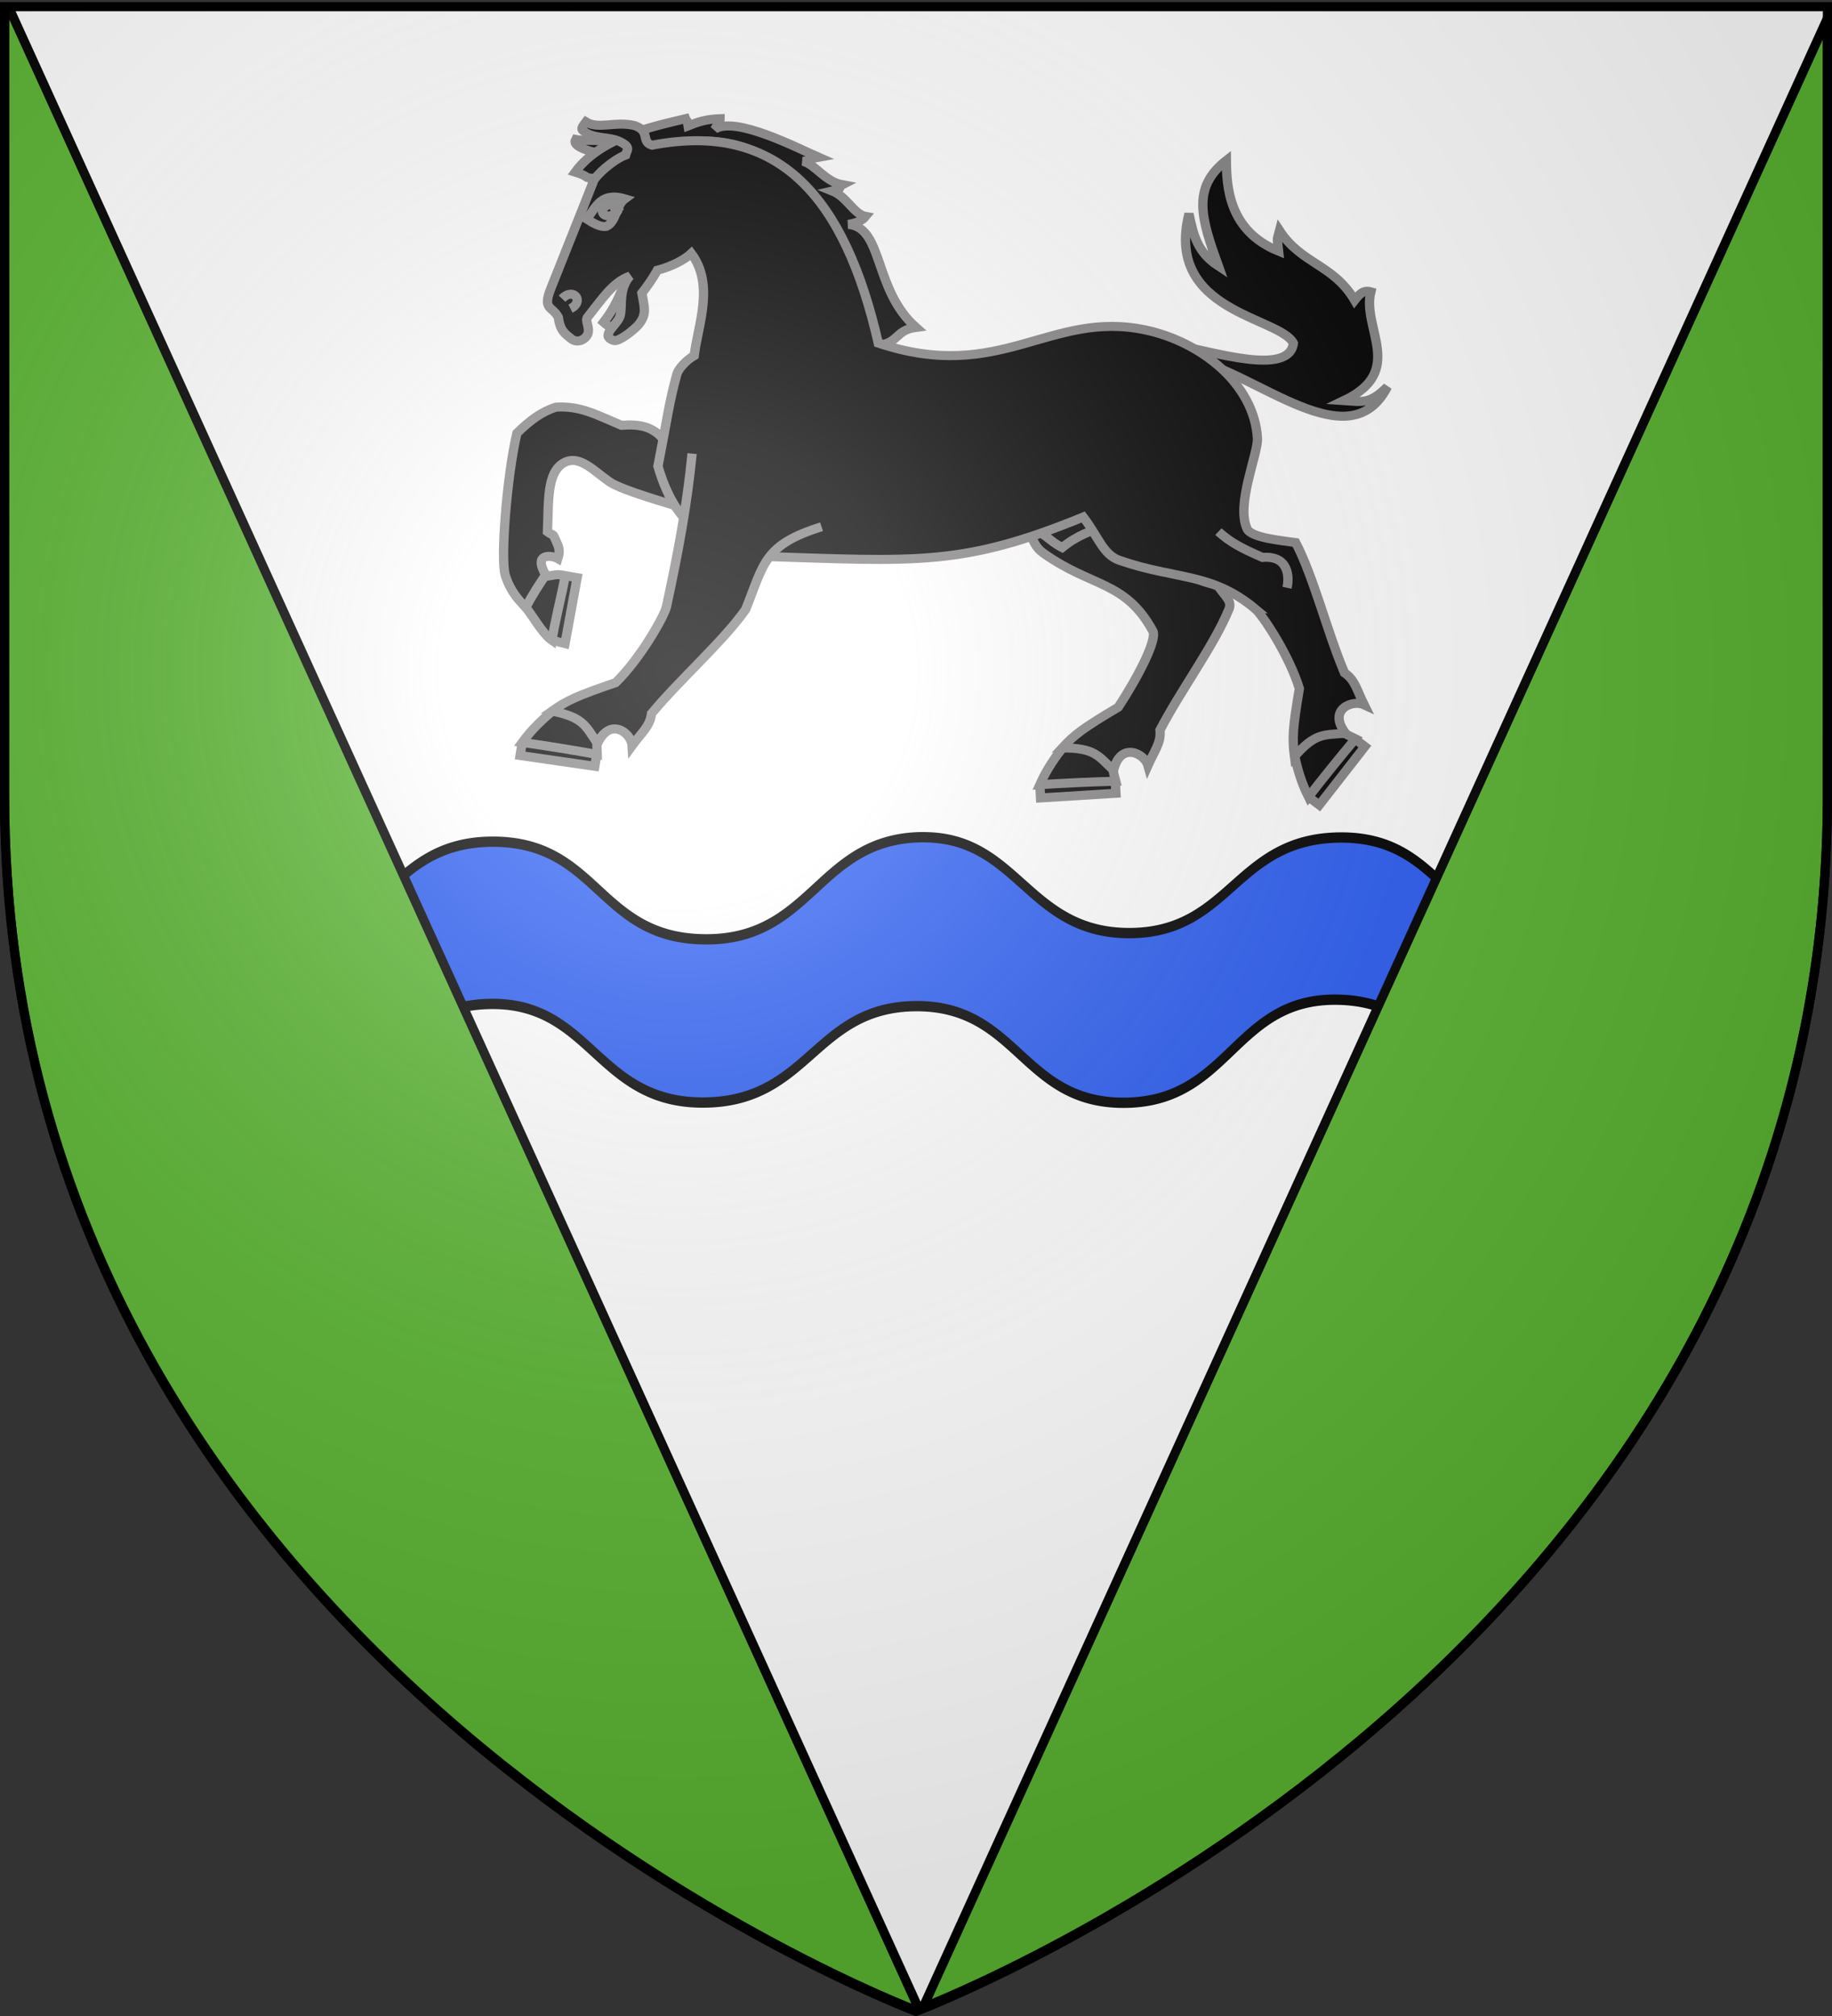
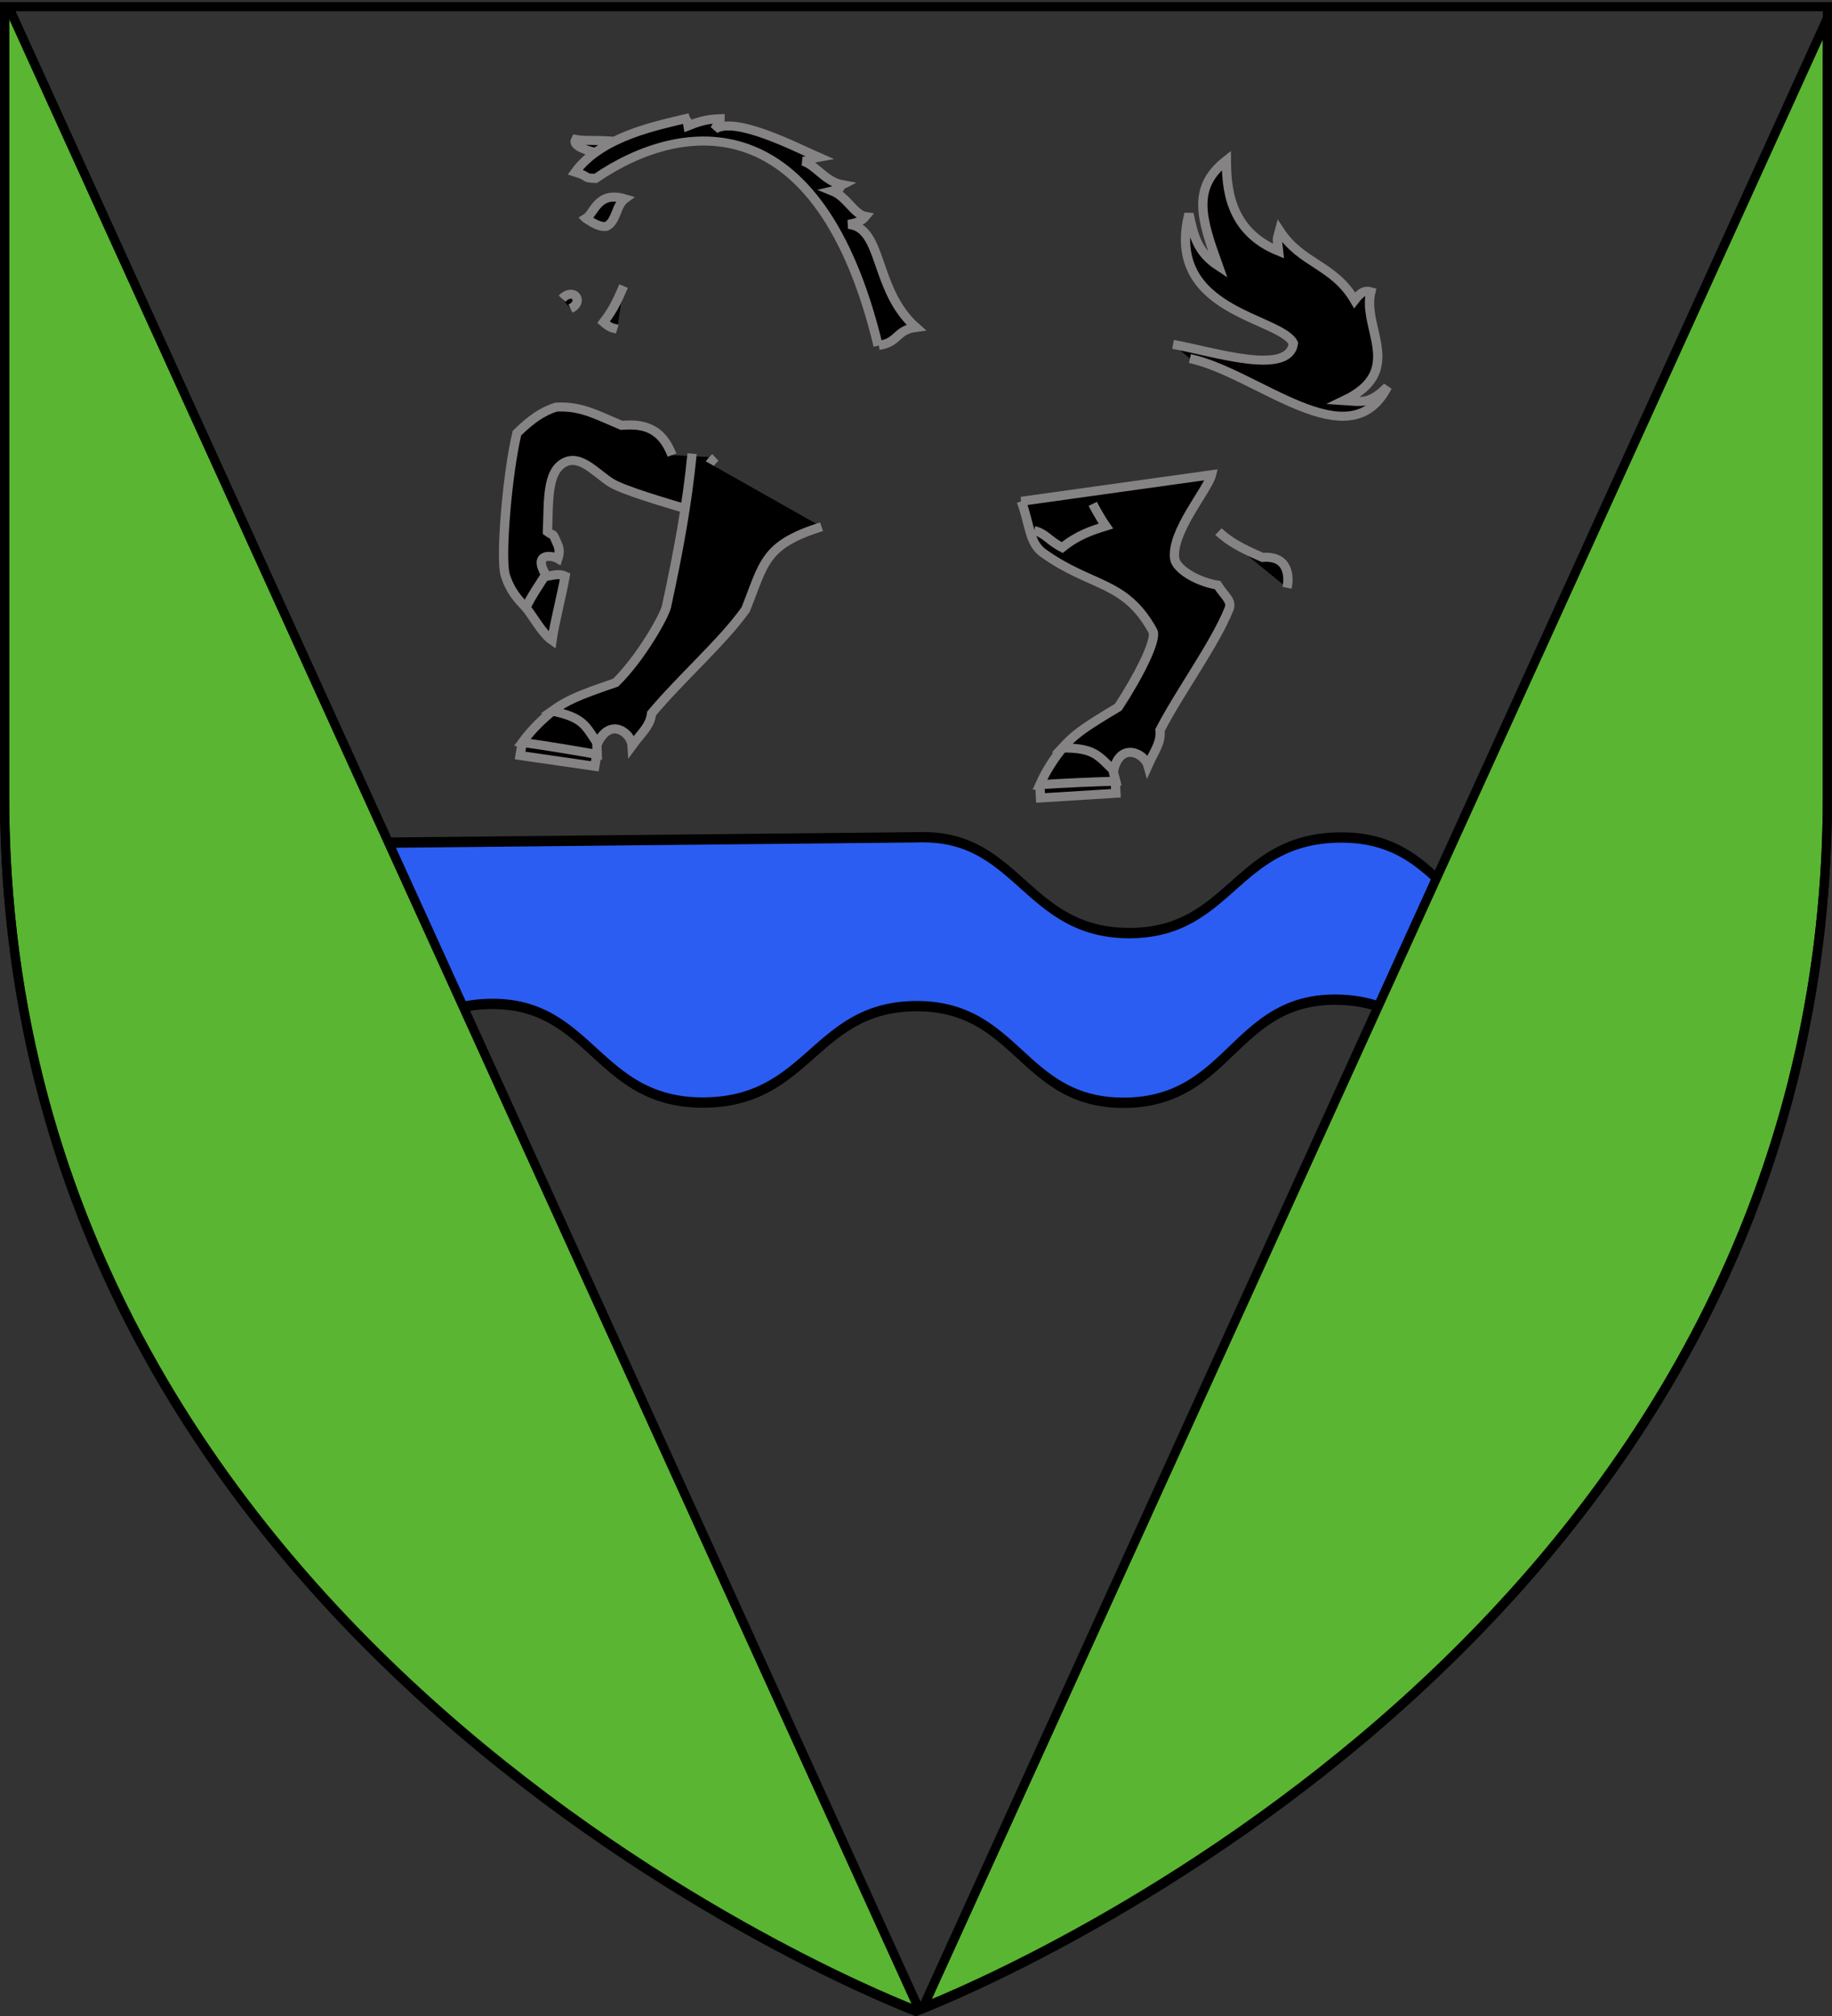
<svg xmlns="http://www.w3.org/2000/svg" xmlns:xlink="http://www.w3.org/1999/xlink" height="660" width="600" version="1.0">
  <rect width="100%" height="100%" fill="#333333" stroke="none" />
  <defs>
    <linearGradient id="o">
      <stop offset="0" style="stop-color:#fd0000;stop-opacity:1" />
      <stop style="stop-color:#e77275;stop-opacity:.659" offset=".5" />
      <stop style="stop-color:black;stop-opacity:.323" offset="1" />
    </linearGradient>
    <linearGradient id="a">
      <stop style="stop-color:white;stop-opacity:.314" offset="0" />
      <stop offset=".19" style="stop-color:white;stop-opacity:.251" />
      <stop style="stop-color:#6b6b6b;stop-opacity:.125" offset=".6" />
      <stop style="stop-color:black;stop-opacity:.125" offset="1" />
    </linearGradient>
    <linearGradient id="c">
      <stop offset="0" style="stop-color:#fd0000;stop-opacity:1" />
      <stop offset=".5" style="stop-color:#e77275;stop-opacity:.659" />
      <stop offset="1" style="stop-color:black;stop-opacity:.323" />
    </linearGradient>
    <linearGradient id="b">
      <stop offset="0" style="stop-color:white;stop-opacity:.314" />
      <stop offset=".19" style="stop-color:white;stop-opacity:.251" />
      <stop offset=".6" style="stop-color:#6b6b6b;stop-opacity:.125" />
      <stop offset="1" style="stop-color:black;stop-opacity:.125" />
    </linearGradient>
    <linearGradient id="B">
      <stop offset="0" style="stop-color:#fff;stop-opacity:.314" />
      <stop offset=".19" style="stop-color:#fff;stop-opacity:.251" />
      <stop offset=".6" style="stop-color:#6b6b6b;stop-opacity:.125" />
      <stop offset="1" style="stop-color:#000;stop-opacity:.125" />
    </linearGradient>
    <linearGradient id="A">
      <stop offset="0" style="stop-color:#fd0000;stop-opacity:1" />
      <stop offset=".5" style="stop-color:#e77275;stop-opacity:.659" />
      <stop offset="1" style="stop-color:#000;stop-opacity:.323" />
    </linearGradient>
    <linearGradient id="h">
      <stop style="stop-color:white;stop-opacity:1" offset="0" />
      <stop style="stop-color:white;stop-opacity:1" offset="1" />
    </linearGradient>
    <linearGradient id="i">
      <stop offset="0" style="stop-color:white;stop-opacity:0" />
      <stop offset="1" style="stop-color:black;stop-opacity:.646" />
    </linearGradient>
    <linearGradient id="g">
      <stop offset="0" style="stop-color:white;stop-opacity:.314" />
      <stop style="stop-color:white;stop-opacity:.251" offset=".19" />
      <stop offset=".6" style="stop-color:#6b6b6b;stop-opacity:.125" />
      <stop offset="1" style="stop-color:black;stop-opacity:.125" />
    </linearGradient>
    <linearGradient id="l">
      <stop offset="0" style="stop-color:#fff;stop-opacity:1" />
      <stop offset="1" style="stop-color:#fff;stop-opacity:1" />
    </linearGradient>
    <linearGradient id="m">
      <stop offset="0" style="stop-color:#e80000;stop-opacity:.276" />
      <stop offset="1" style="stop-color:red;stop-opacity:0" />
    </linearGradient>
    <linearGradient id="k">
      <stop style="stop-color:#fd0000;stop-opacity:1" offset="0" />
      <stop offset=".5" style="stop-color:#e77275;stop-opacity:.659" />
      <stop offset="1" style="stop-color:black;stop-opacity:.323" />
    </linearGradient>
    <linearGradient id="j">
      <stop offset="0" style="stop-color:white;stop-opacity:.314" />
      <stop style="stop-color:white;stop-opacity:.251" offset=".19" />
      <stop offset=".6" style="stop-color:#6b6b6b;stop-opacity:.125" />
      <stop offset="1" style="stop-color:black;stop-opacity:.125" />
    </linearGradient>
    <linearGradient id="n">
      <stop style="stop-color:#fd0000;stop-opacity:1" offset="0" />
      <stop offset=".5" style="stop-color:#e77275;stop-opacity:.659" />
      <stop offset="1" style="stop-color:black;stop-opacity:.323" />
    </linearGradient>
    <linearGradient id="q">
      <stop offset="0" style="stop-color:#fff;stop-opacity:1" />
      <stop offset="1" style="stop-color:#fff;stop-opacity:1" />
    </linearGradient>
    <linearGradient id="z">
      <stop offset="0" style="stop-color:#fff;stop-opacity:.314" />
      <stop offset=".19" style="stop-color:#fff;stop-opacity:.251" />
      <stop offset=".6" style="stop-color:#6b6b6b;stop-opacity:.125" />
      <stop offset="1" style="stop-color:#000;stop-opacity:.125" />
    </linearGradient>
    <linearGradient id="p">
      <stop offset="0" style="stop-color:white;stop-opacity:.314" />
      <stop style="stop-color:white;stop-opacity:.251" offset=".19" />
      <stop offset=".6" style="stop-color:#6b6b6b;stop-opacity:.125" />
      <stop offset="1" style="stop-color:black;stop-opacity:.125" />
    </linearGradient>
    <linearGradient id="r">
      <stop offset="0" style="stop-color:black;stop-opacity:1" />
      <stop offset="1" style="stop-color:black;stop-opacity:0" />
    </linearGradient>
    <linearGradient id="s">
      <stop offset="0" style="stop-color:black;stop-opacity:1" />
      <stop offset="1" style="stop-color:black;stop-opacity:0" />
    </linearGradient>
    <linearGradient id="v">
      <stop offset="0" style="stop-color:#000;stop-opacity:1" />
      <stop offset="1" style="stop-color:#000;stop-opacity:0" />
    </linearGradient>
    <linearGradient id="w">
      <stop offset="0" style="stop-color:#000;stop-opacity:1" />
      <stop offset="1" style="stop-color:#000;stop-opacity:0" />
    </linearGradient>
    <linearGradient id="t">
      <stop style="stop-color:#fd0000;stop-opacity:1" offset="0" />
      <stop offset=".5" style="stop-color:#e77275;stop-opacity:.659" />
      <stop offset="1" style="stop-color:black;stop-opacity:.323" />
    </linearGradient>
    <linearGradient id="u">
      <stop offset="0" style="stop-color:white;stop-opacity:.314" />
      <stop style="stop-color:white;stop-opacity:.251" offset=".19" />
      <stop offset=".6" style="stop-color:#6b6b6b;stop-opacity:.125" />
      <stop offset="1" style="stop-color:black;stop-opacity:.125" />
    </linearGradient>
    <linearGradient id="x">
      <stop offset="0" style="stop-color:#fff;stop-opacity:1" />
      <stop offset="1" style="stop-color:#fff;stop-opacity:1" />
    </linearGradient>
    <linearGradient id="y">
      <stop offset="0" style="stop-color:#fd0000;stop-opacity:1" />
      <stop offset=".5" style="stop-color:#e77275;stop-opacity:.659" />
      <stop offset="1" style="stop-color:#000;stop-opacity:.323" />
    </linearGradient>
    <linearGradient id="F">
      <stop offset="0" style="stop-color:white;stop-opacity:.314" />
      <stop style="stop-color:white;stop-opacity:.251" offset=".19" />
      <stop offset=".6" style="stop-color:#6b6b6b;stop-opacity:.125" />
      <stop offset="1" style="stop-color:black;stop-opacity:.125" />
    </linearGradient>
    <g id="f">
      <use xlink:href="#e" transform="rotate(72)" width="810" height="540" />
      <use xlink:href="#e" transform="rotate(144)" width="810" height="540" />
    </g>
    <g id="e">
      <path id="d" d="M0 0v1h.5L0 0z" transform="rotate(18 3.157 -.5)" />
      <use xlink:href="#d" transform="scale(-1 1)" width="810" height="540" />
    </g>
    <g id="D">
      <path transform="rotate(18 3.157 -.5)" d="M0 0v1h.5L0 0z" id="C" />
      <use height="540" width="810" transform="scale(-1 1)" xlink:href="#C" />
    </g>
    <g id="E">
      <use height="540" width="810" transform="rotate(72)" xlink:href="#D" />
      <use height="540" width="810" transform="rotate(144)" xlink:href="#D" />
    </g>
    <radialGradient xlink:href="#a" id="G" gradientUnits="userSpaceOnUse" gradientTransform="matrix(1.353 0 0 1.349 -77.63 -85.747)" cx="221.445" cy="226.331" fx="221.445" fy="226.331" r="300" />
  </defs>
  <g style="display:inline">
-     <path style="fill:#fff;fill-opacity:1;fill-rule:evenodd;stroke:none" d="M300 658.5s298.5-112.32 298.5-397.772V2.176H1.5v258.552C1.5 546.18 300 658.5 300 658.5z" />
    <g style="display:inline">
      <path style="fill:none;stroke:none" d="M0 0h600v660H0z" />
    </g>
    <g style="display:inline;fill:#2b5df2;stroke:#000;stroke-opacity:1;stroke-width:3.378;stroke-miterlimit:4;stroke-dasharray:none">
      <g style="fill:#2b5df2;stroke:#000;stroke-opacity:1;stroke-width:4.968;stroke-miterlimit:4;stroke-dasharray:none">
-         <path style="fill:#2b5df2;fill-opacity:1;fill-rule:evenodd;stroke:#000;stroke-width:3.378;stroke-linecap:butt;stroke-linejoin:miter;stroke-miterlimit:4;stroke-opacity:1;stroke-dasharray:none;display:inline" transform="matrix(.652 -.563 .444 .827 -24.423 165.772)" d="m2.219 135.75-.719 1.063v100.25a77.046 77.046 0 0 0 9 6.937c36.776 24.369 56.773-1.034 92.281 22.938 34.332 23.176 17.88 51.424 54.469 76.125 36.588 24.7 55.682-.165 90.844 23.687 35.162 23.852 18.11 51.354 54.281 75.188 36.159 23.826 56.548-3.251 91.719 21.656 35.76 25.304 19.07 55.212 54.312 78.562 6.65 4.407 12.775 7.066 18.531 8.657 14.25-13.347 28.28-28.014 41.563-44.094-8.86-.828-18.384-3.513-29.594-10.969-36.793-24.472-17.748-51.13-54.531-75.75-36.194-24.223-54.954.491-89.906-23.375-34.43-23.506-20.554-51.063-51.75-73.156a74.287 74.287 0 0 0-3.125-2.125c-35.316-22.443-55.661 3.169-92.25-22.406-36.012-25.173-18.02-51.083-54.594-75.813-36.574-24.73-55.202 1.94-91.781-23.031-27.142-18.55-21.636-42.998-38.75-64.344z" />
+         <path style="fill:#2b5df2;fill-opacity:1;fill-rule:evenodd;stroke:#000;stroke-width:3.378;stroke-linecap:butt;stroke-linejoin:miter;stroke-miterlimit:4;stroke-opacity:1;stroke-dasharray:none;display:inline" transform="matrix(.652 -.563 .444 .827 -24.423 165.772)" d="m2.219 135.75-.719 1.063v100.25a77.046 77.046 0 0 0 9 6.937c36.776 24.369 56.773-1.034 92.281 22.938 34.332 23.176 17.88 51.424 54.469 76.125 36.588 24.7 55.682-.165 90.844 23.687 35.162 23.852 18.11 51.354 54.281 75.188 36.159 23.826 56.548-3.251 91.719 21.656 35.76 25.304 19.07 55.212 54.312 78.562 6.65 4.407 12.775 7.066 18.531 8.657 14.25-13.347 28.28-28.014 41.563-44.094-8.86-.828-18.384-3.513-29.594-10.969-36.793-24.472-17.748-51.13-54.531-75.75-36.194-24.223-54.954.491-89.906-23.375-34.43-23.506-20.554-51.063-51.75-73.156a74.287 74.287 0 0 0-3.125-2.125z" />
      </g>
    </g>
    <g style="display:inline;fill:#5ab532">
      <path style="fill:#5ab532;fill-opacity:1;fill-rule:evenodd;stroke:#000;stroke-width:3;stroke-linecap:butt;stroke-linejoin:miter;stroke-miterlimit:4;stroke-opacity:1;stroke-dasharray:none" d="M598.5 3v-.813m-597 0V260.72C1.5 546.17 300 658.5 300 658.5l.969-.375L3 3m595.5 3.313-296.219 651.28C325.58 648.333 598.5 534.019 598.5 260.72V6.313z" transform="translate(0 -.344)" />
    </g>
    <g style="fill:#000;fill-rule:evenodd;stroke:#858383;stroke-width:5.065;stroke-miterlimit:4;stroke-opacity:1;stroke-dasharray:none">
      <g style="fill:#000;stroke:#858383;stroke-width:5.065;stroke-miterlimit:4;stroke-opacity:1;stroke-dasharray:none">
-         <path d="m451.526 434.092 5.88 4.558 24.846-32.807-5.328-4.13M443.945 410.857c1.325 6.544 3.382 14.61 7.58 23.235 7.474-10.019 18.545-24.014 25.541-32.564-6.76-3.328-8.02-4.453-10.694-5.937M39.15 346.282l7.229 1.855 6.603-36.927-7.934-1.42" style="fill:#000;stroke:#858383;stroke-width:5.065;stroke-miterlimit:4;stroke-opacity:1;stroke-dasharray:none" transform="matrix(.601 0 0 .584 157.178 7.382)" />
        <path d="M24.658 327.414c3.86 4.668 9.288 15.118 14.627 18.933 1.324-9.76 5.263-25.029 7.147-36.047-5.526-2.543-10.698 2.175-13.748-.987M305.125 427.248l.39 7.43 41.07-2.627-.353-6.733M317.76 406.328c-4.087 5.279-8.85 12.106-12.635 20.92 12.467-.889 30.295-1.652 41.339-1.942-1.897-7.292-1.87-8.982-2.493-11.976M23.077 403.529l-1.18 7.346 40.706 6.062 1.069-6.658" style="fill:#000;stroke:#858383;stroke-width:5.065;stroke-miterlimit:4;stroke-opacity:1;stroke-dasharray:none" transform="matrix(.601 0 0 .584 157.178 7.382)" />
        <path d="M39.826 385.731c-5.106 4.302-11.197 9.977-16.75 17.798 12.376 1.75 29.967 4.75 40.825 6.787-.322-7.528.06-9.174.08-12.232" style="fill:#000;stroke:#858383;stroke-width:5.065;stroke-miterlimit:4;stroke-opacity:1;stroke-dasharray:none" transform="matrix(.601 0 0 .584 157.178 7.382)" />
      </g>
      <path d="M77.067 67.312c-6.823-1.878-19.177-.618-24.86-1.78-.885 1.646-1.186 4.921 15.024 8.349" style="fill:#000;stroke:#858383;stroke-width:5.065;stroke-miterlimit:4;stroke-opacity:1;stroke-dasharray:none" transform="matrix(.601 0 0 .584 157.178 7.382)" />
      <g style="fill:#000;stroke:#858383;stroke-width:5.065;stroke-miterlimit:4;stroke-opacity:1;stroke-dasharray:none">
        <path d="M386.92 188.36c36.737 8.082 86.906 57.524 107.61 15.8-9.696 10.111-14.316 8.367-23.69 7.75 33.938-16.601 9.636-40.561 14.653-60.963-4.027-1.178-6.17 1.249-8.81 4.73-11.551-20.179-28.995-20.225-40.917-39.005-1.482 5.888-1.441 2.758-.537 11.486-27.394-11.456-28.31-36.439-28.452-50.893-19.017 15.318-13.71 32.488-4.38 59.211-11.19-7.555-13.525-16.742-15.998-29.287-13.484 55.286 49.709 57.745 56.902 72.582-2.336 18.657-43.464 4.747-65.582.64M217.013 181.168C185.27 45.431 110.912 53.691 63.02 87.383c-7.694-.34-1.922-.627-11.077-3.548 14.317-20.419 46.614-26.49 60.075-29.925.81 2.252.744-.55 1.441 4.004 5.482-2.21 9.65-3.739 17.438-4.03.036 2.275-1.32 3.042-2.96 5.954 10.977-7.74 45.264 10.591 56.585 15.665-5.298.966-3.543 1.71-8.473 2.252 7.062 2.045 11.92 11.382 21.472 13.167-3.444 1.807 1.345 1.906-5.45 3.515 7.974 3.278 11.673 12.992 18.048 14.217-1.803 2.23-3.62 3.405-9.314 4.485 19.201 1.857 13.579 36.668 36.81 57.763-11.156 1.506-9.112 8.38-20.227 10.083" style="fill:#000;stroke:#858383;stroke-width:5.065;stroke-miterlimit:4;stroke-opacity:1;stroke-dasharray:none" transform="matrix(.601 0 0 .584 157.178 7.382)" />
      </g>
      <path d="M104.666 242.511c-6.294-17.144-18.053-17.409-27.576-16.738-15.416-6.79-22.58-10.8-35.463-10.204-7.785 2.412-14.087 7.22-21.455 14.592-5.413 23.39-9.12 70.793-6.324 79.774 2.785 8.945 6.97 13.413 11.114 17.973 3.603-7.031 6.491-11.468 10.87-18.316-7.153-12.638 3.635-10.862 6.643-9.078 1.517-4.913.369-6.77-1.352-10.758-1.72-3.988-1.074-1.738-4.31-4.292.684-16.573-.535-33.54 9.145-38.783 8.624-4.67 16.808 5.437 25.036 11.02 6.823 4.632 32.188 12.018 40.548 14.68 3.443-2.2 6.582-3.822 10.305-6.372-1.28-11.714 2.17-18.32 6.468-22.22M295.035 268.382c4.724 13.158 4.22 23.309 11.874 28.954 26.429 19.49 44.619 15.309 59.773 43.729 2.592 4.86-8.389 26.427-18.821 42.727-19.25 11.79-23.786 15.295-30.579 22.88 17.477-.103 19.556 4.188 28.03 12.57 3.646-16.358 16.864-9.552 18.714-2.79 3.617-8.392 7.269-12.626 6.583-19.81 11.038-21.901 29.678-47.766 37.57-67.794 1.851-4.7-2.042-6.862-6.209-13.477-11.937-2.04-22.658-9.327-23.376-14.865-1.95-15.05 18.087-38.66 20.082-47.007l-103.641 14.883zM78.304 147.729c-2.373 5.41-4.843 12.256-10.917 20.283 3.827 3.41 4.95 3.123 7.462 3.854" style="fill:#000;stroke:#858383;stroke-width:5.065;stroke-miterlimit:4;stroke-opacity:1;stroke-dasharray:none" transform="matrix(.601 0 0 .584 157.178 7.382)" />
      <path d="M302.007 284.8c6.062 1.456 8.106 5.704 15.295 9.522 8.622-7.139 15.993-9.516 23.818-12.057-3.586-5.235-7.171-12.447-7.171-12.447" style="fill:#000;stroke:#858383;stroke-width:5.065;stroke-miterlimit:4;stroke-opacity:1;stroke-dasharray:none" transform="matrix(.601 0 0 .584 157.178 7.382)" />
-       <path d="M422.44 328.626c-23.99-20.532-42.991-16.126-73.925-27.15-8.959-3.192-11.408-13.056-19.732-24.288-65.955 27.753-90.355 24.86-175.35 22.057-23.21-8.518-44.649-9.196-56.427-50.54 5.65-29.595 5.894-34.906 10.358-51.73.958-2.99 4.86-7.549 9.4-10.282 1.958-16.892 11.262-39.578-1.571-57.284-6.92 6.57-18.525 9.474-18.525 9.474s-3.075 5.87-8.407 12.787c1.185 7.533 2.982 11.51-1.618 17.476-1.394 1.806-8.129 8.022-12.53 9.134-1.197.302-4.22-1.069-4.257-2.679-.084-3.545 5.48-7.154 6.57-11.315 1.36-5.197-1.039-14.782 5.327-22.17-9.417 3.447-15.208 12.934-23.102 23.1-1.41 1.815.907 4.83.409 8.311-.497 3.466-5.136 6.628-8.889 4.062-3.765-3.117-6.426-4.555-7.452-12.366-3.308-6.433-8.725-3.996-4.134-15.996 7.044-18.408 15.765-40.52 23.364-60.462 1.105-2.902 10.23-11.683 17.423-14.524.69-2.724 3.163-4.26-2.93-7.408-6.227-3.218-14.228-1.205-20.126-6.13-1.52-1.132-.361-2.488 1.454-4.996 6.863 4.364 16.224-.628 26.71 2.102 8.706 3.37 3.046 8.899 9.302 10.954 69.874-13.82 105.348 30.21 123.305 110.929 66.835 22.982 93.493-18.743 145.675-7.345 29.906 6.532 59.152 30.05 60.943 60.65.5 8.568-11.86 36.959-5.645 50.804 2.287 5.094 18.596 6.511 26.492 7.73 9.824 19.313 17.225 50.324 26.592 72.99 5.886 4.175 6.706 9.706 10.695 17.927-6.328-3.017-20.117 2.542-10.116 15.991-11.882.938-16.488-.292-27.83 13.004-1.303-10.098-.993-15.822 2.66-38.097-5.523-18.548-20.01-41.209-24.114-44.72z" style="fill:#000;stroke:#858383;stroke-width:5.065;stroke-miterlimit:4;stroke-opacity:1;stroke-dasharray:none" transform="matrix(.601 0 0 .584 157.178 7.382)" />
      <g style="fill:#000;stroke:#858383;stroke-width:5.065;stroke-miterlimit:4;stroke-opacity:1;stroke-dasharray:none">
        <path d="M57.752 109.829C62.484 106.9 64.02 94.26 78.95 98.806c-4.795 3.587-4.525 12.694-9.943 15.419-3.603.693-7.85-2.123-11.255-4.396z" style="fill:#000;stroke:#858383;stroke-width:5.065;stroke-miterlimit:4;stroke-opacity:1;stroke-dasharray:none" transform="matrix(.601 0 0 .584 157.178 7.382)" />
-         <path style="fill:#000;stroke:#858383;stroke-width:5.065;stroke-miterlimit:4;stroke-opacity:1;stroke-dasharray:none" d="M75.208 103.593c.582 1.617-.794 3.597-3.08 4.43-2.288.834-4.626.209-5.234-1.399-.608-1.608.742-3.595 3.022-4.446 2.28-.852 4.633-.25 5.267 1.349l-4.138 1.565 4.163-1.5z" transform="matrix(.601 0 0 .584 157.178 7.382)" />
      </g>
      <path style="fill:#000;stroke:#858383;stroke-width:5.065;stroke-miterlimit:4;stroke-opacity:1;stroke-dasharray:none" d="M44.755 154.788c6.52-6.787 12.272 1.887 4.583 5.59M402.432 285.377c6.283 5.749 11.643 8.939 24.04 14.468 14.498-1.247 14.653 11.254 13.34 17.012M186.171 282.642c-31.514 10.19-31.228 20.403-41.357 46.375-12.232 17.885-35.89 39.256-51.284 58.348-.839 7.168-5.299 10.54-10.598 17.985-.388-7-11.881-16.431-18.884-1.204-6.523-9.975-7.653-14.607-24.762-18.18 8.235-5.988 13.407-8.462 34.703-15.943 13.625-13.745 26.557-37.328 27.67-42.612 6.506-30.899 11.252-57.276 13.963-85.766" transform="matrix(.601 0 0 .584 157.178 7.382)" />
    </g>
  </g>
-   <path d="M300 658.5s298.5-112.32 298.5-397.772V2.176H1.5v258.552C1.5 546.18 300 658.5 300 658.5z" style="opacity:1;fill:url(#G);fill-opacity:1;fill-rule:evenodd;stroke:none;stroke-width:1px;stroke-linecap:butt;stroke-linejoin:miter;stroke-opacity:1" />
  <path d="M300 658.5S1.5 546.18 1.5 260.728V2.176h597v258.552C598.5 546.18 300 658.5 300 658.5z" style="opacity:1;fill:none;fill-opacity:1;fill-rule:evenodd;stroke:#000;stroke-width:3;stroke-linecap:butt;stroke-linejoin:miter;stroke-miterlimit:4;stroke-dasharray:none;stroke-opacity:1" />
</svg>